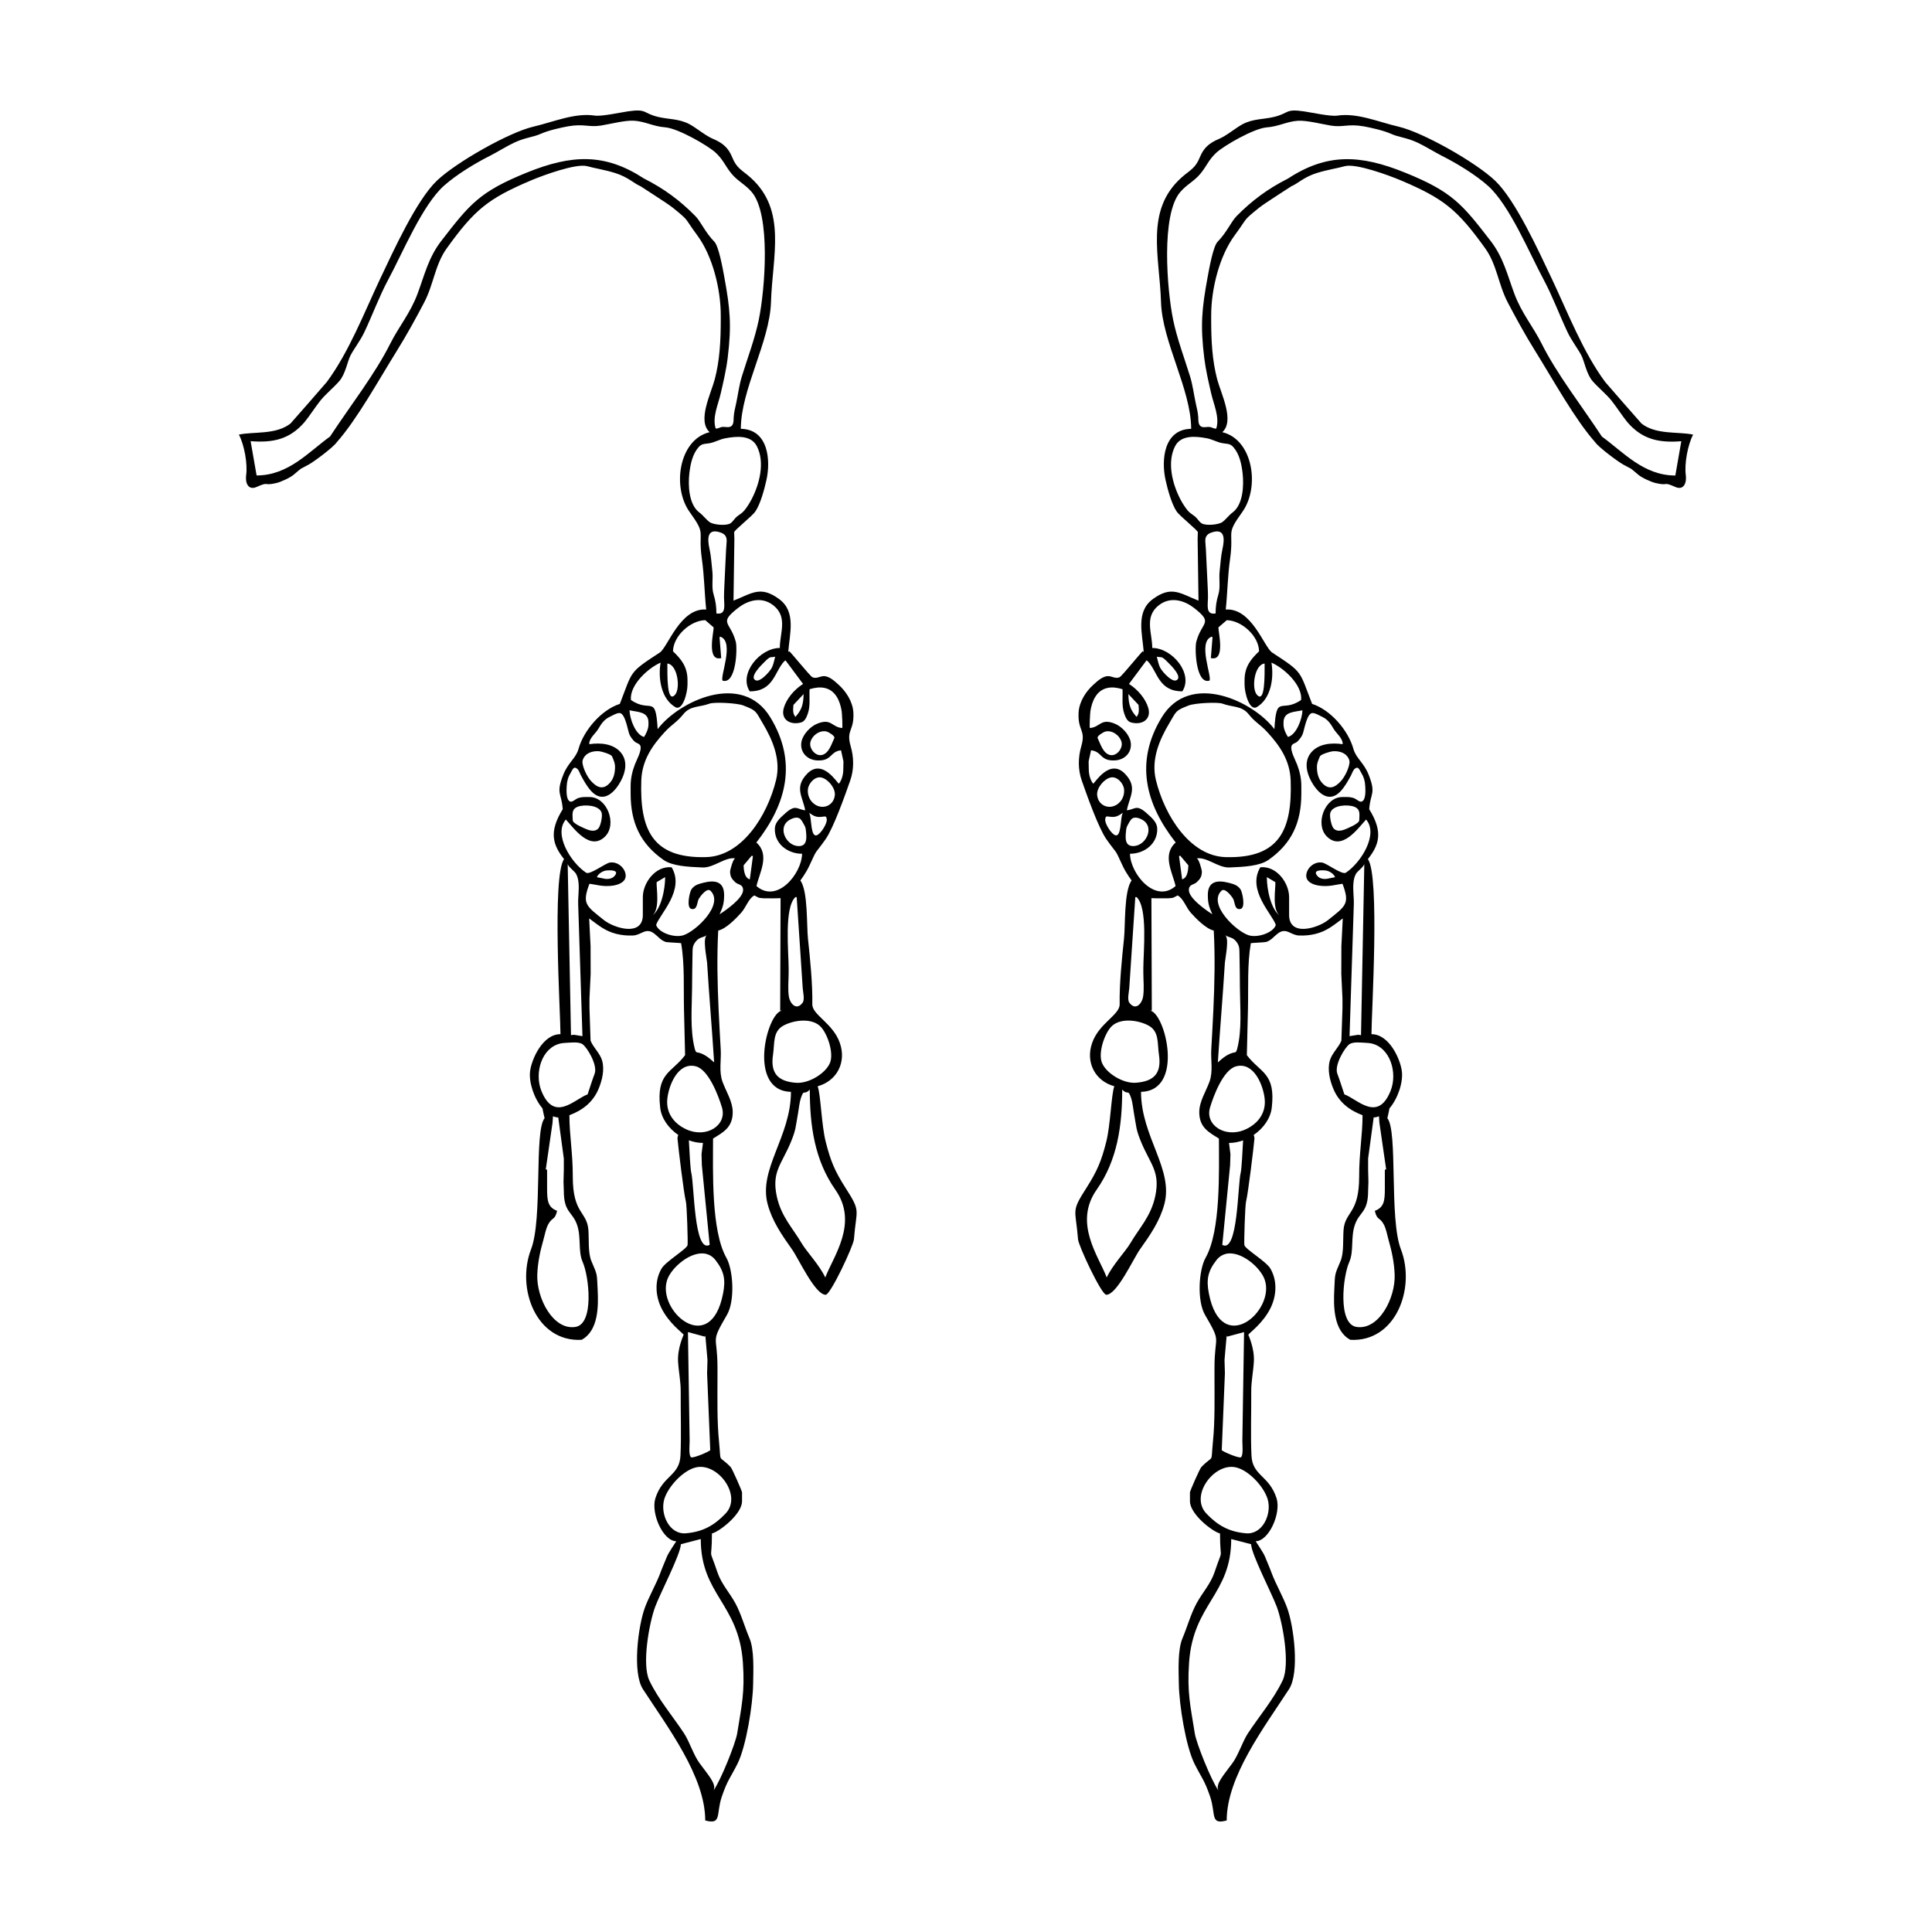
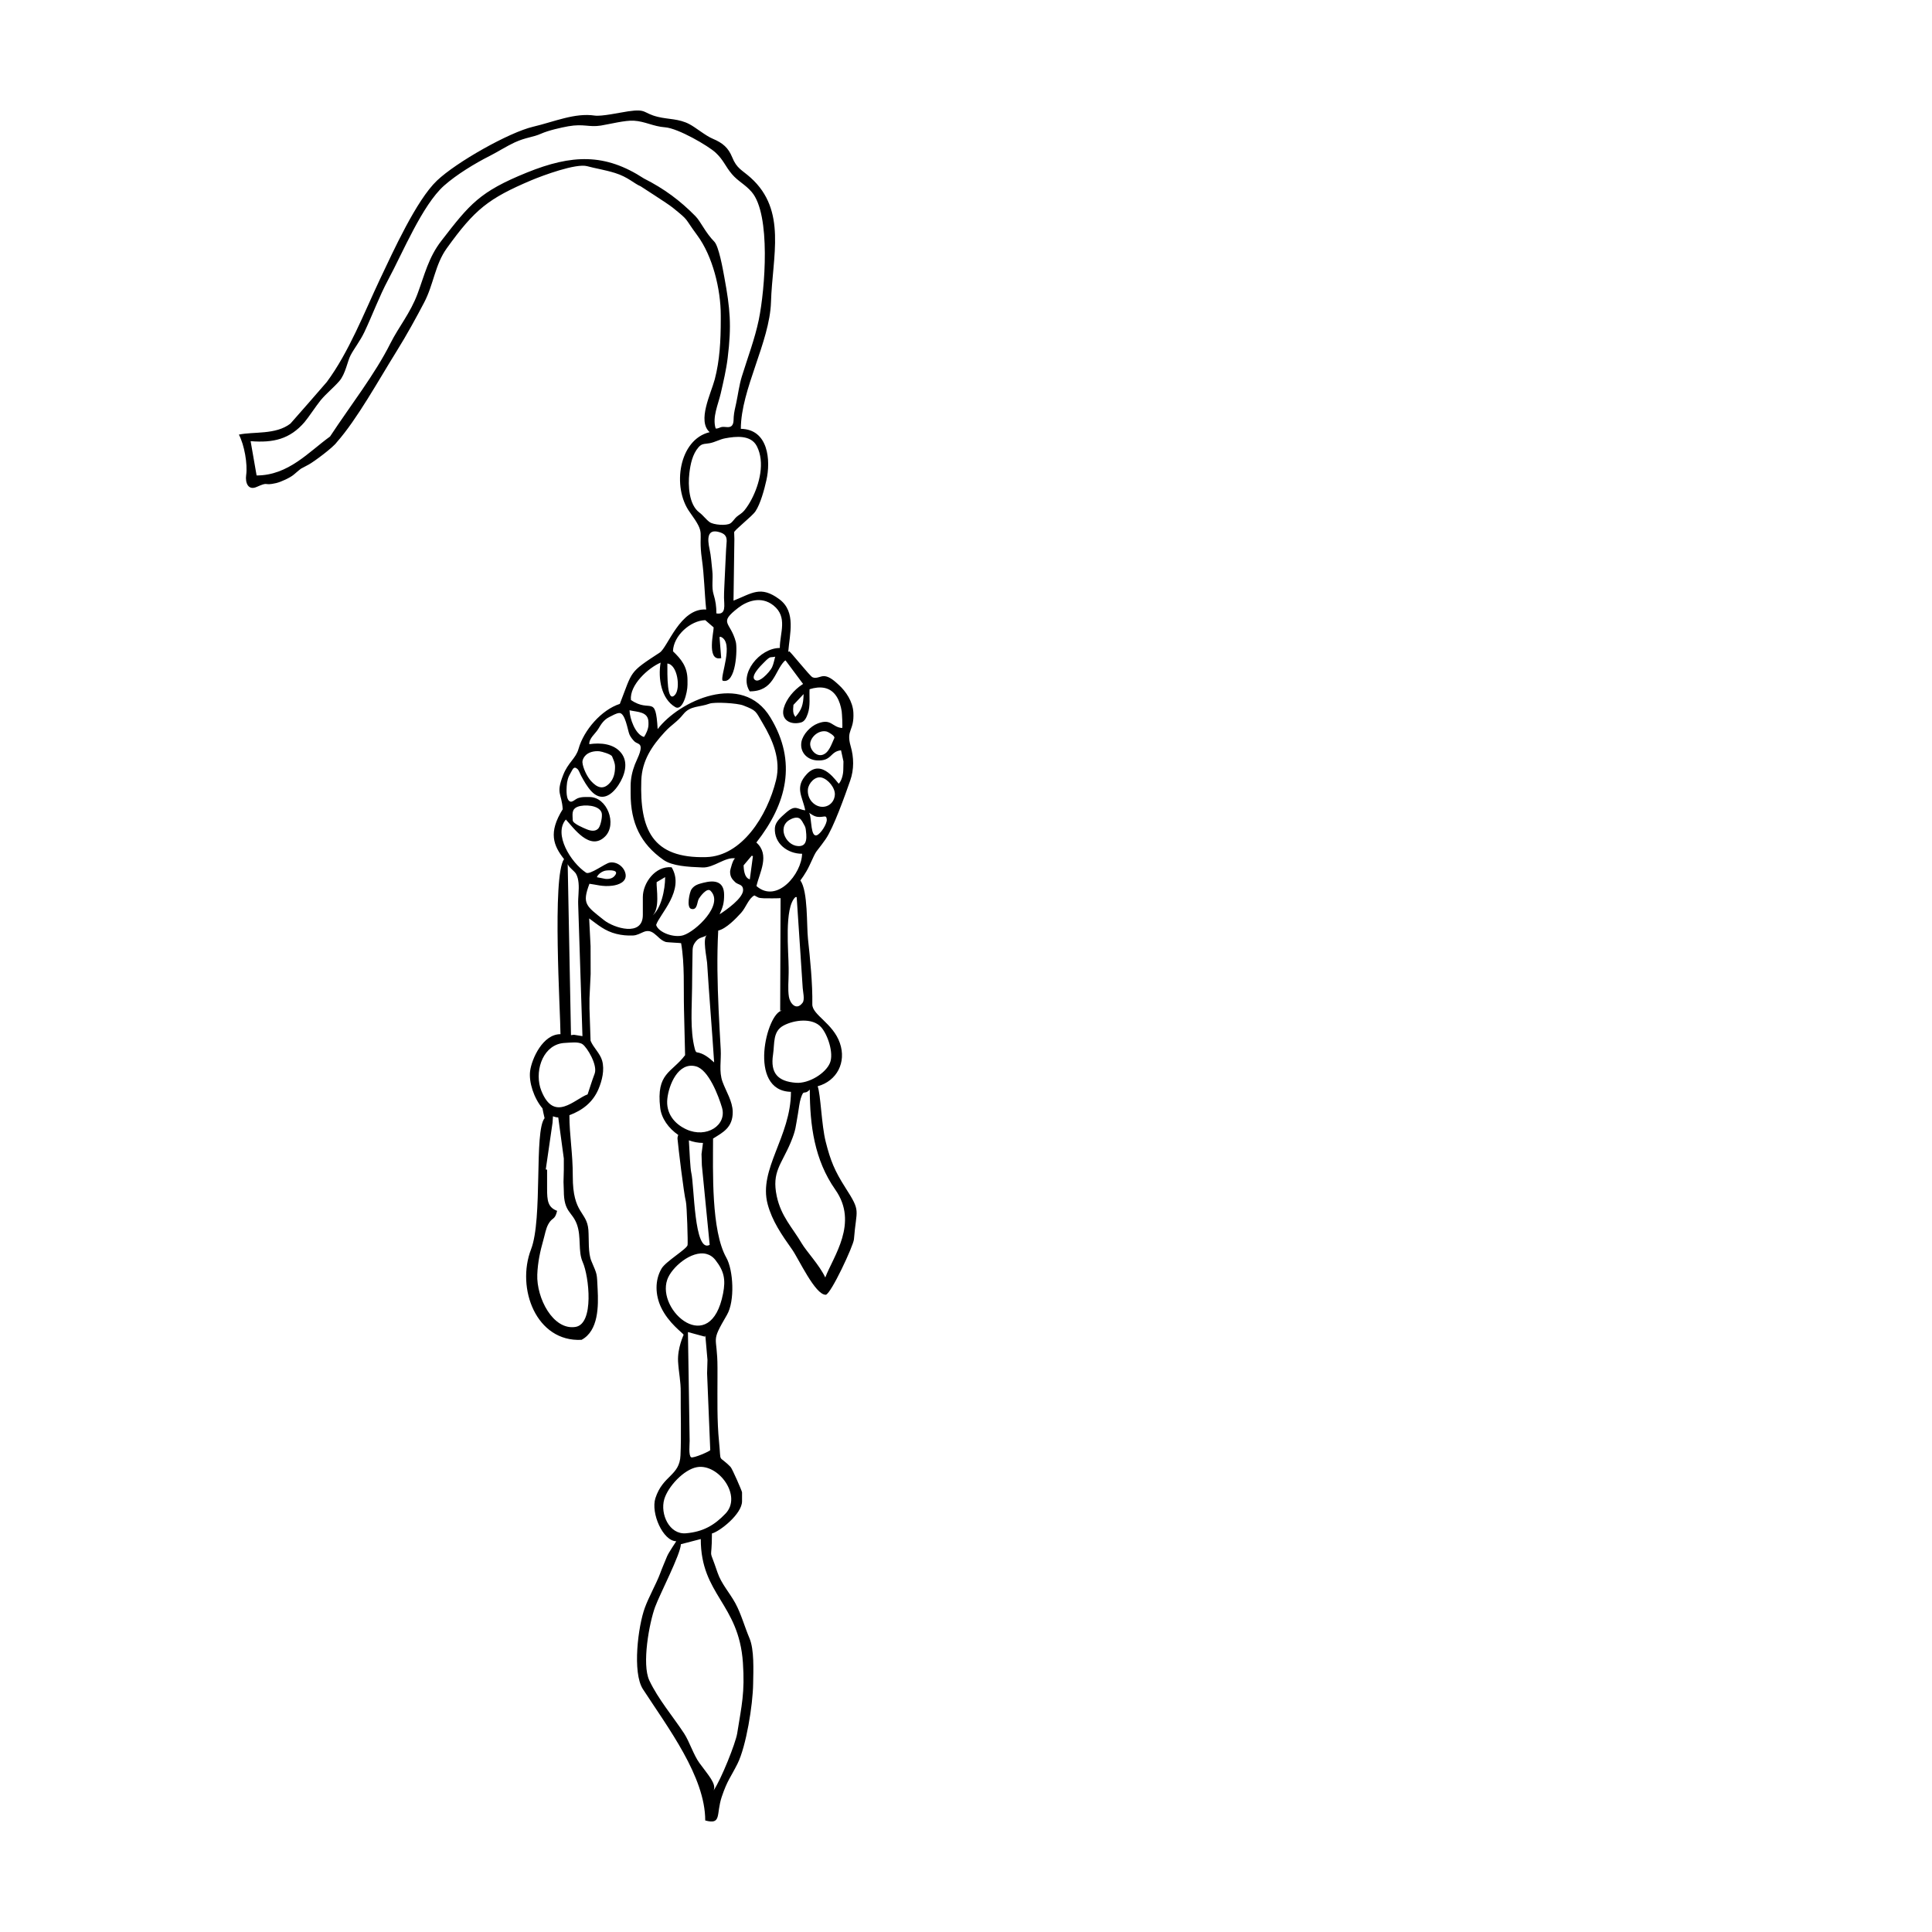
<svg xmlns="http://www.w3.org/2000/svg" fill="#000000" width="800px" height="800px" version="1.1" viewBox="144 144 512 512">
  <g>
    <path d="m209.23 269.92c-0.277 2.055 0.551 4.117 2.785 3.125 3.465-1.543 1.582-0.188 5.203-1.031 1.23-0.293 3.633-1.387 4.606-2.207 2.734-2.293 1.102-1.082 4.055-2.731 1.457-0.82 6.379-4.473 7.379-5.891 5.379-6.086 11.012-16.34 15.898-24.191 2.559-4.09 5.316-9.125 7.246-12.82 2.527-4.816 2.871-10.027 5.984-14.359 7.453-10.367 11.059-13.215 22.375-18.02 3.055-1.285 11.91-4.566 14.852-3.75 2.004 0.562 4.625 0.945 7.371 1.797 3.465 1.082 5.027 2.797 6.793 3.531 0.07 0.086 7.094 4.516 8.508 5.664 4.555 3.691 2.832 2.371 6.504 7.34 4.055 5.481 6.219 14.227 6.219 21.191v1.184c0 5.543-0.266 10.715-1.594 15.785-1.012 3.812-4.695 11.004-1.352 13.996-8.148 1.93-10.047 14.59-5.273 21.191 4.516 6.266 2.106 4.519 3.211 12.414 0.648 4.578 0.68 8.957 1.145 13.395-6.898-0.484-10.176 10.02-12.309 11.406-8.289 5.414-7.125 4.734-10.578 13.598-4.871 1.57-9.551 6.961-10.941 11.91-0.734 2.609-2.805 3.621-4.09 6.984-1.961 5.012-0.383 4.699-0.102 9.023-3.859 6.191-2.492 9.594 0.348 13.219-3.211 4.465-0.945 40.914-0.945 46.395-4.676-0.016-7.613 6.508-8.047 9.766-0.387 2.961 1.027 7.238 3.273 9.891-0.035-0.012 0.562 2.606 0.562 2.606-2.82 3.441-0.453 26.648-3.586 34.742-3.984 10.324 1.359 24.633 13.387 23.992 4.516-2.41 4.481-8.996 4.262-13.34-0.227-4.488-0.039-3.691-1.641-7.492-0.945-2.18-0.621-5.824-0.816-8.328-0.402-4.934-4.152-4.191-4.133-14.152 0.02-6.133-0.898-10.887-0.898-16.211 3.508-1.32 6.227-3.43 7.715-6.941 0.953-2.258 1.648-5.094 0.961-7.523-0.551-1.953-2.348-3.477-3.066-5.285l-0.289-8.551v-2.656l0.309-6.481-0.02-7.371-0.371-7.344c2.418 1.785 4.191 3.336 7.176 4.09 1.5 0.371 2.863 0.488 4.387 0.438 2.297-0.082 3.375-2.211 5.617-0.562 1.062 0.781 1.742 1.809 3.078 2.262 0.387 0.133 4.102 0.266 4.109 0.332 0.973 5.598 0.625 11.824 0.762 17.512 0.102 4.055 0.191 8.113 0.293 12.168-3.562 4.719-7.703 4.66-6.594 13.98 0.328 2.766 2.203 5.394 4.777 7.16-0.102 0.316-0.227 0.609-0.188 1.059 0.195 2.215 1.676 14.555 2.207 16.555 0.277 1.004 0.578 11.012 0.453 11.586-0.246 1.078-5.773 4.309-6.887 6.203-1.848 3.152-1.664 7.023-0.145 10.27 2.023 4.262 5.769 6.785 5.992 7.285 0 0.039-1.664 3.481-1.477 7.078 0.176 2.984 0.73 5.219 0.699 8.137-0.039 5.523 0.188 11.266-0.059 16.738-0.227 5.465-4.676 5.25-6.648 11.355-1.258 3.961 2.004 11.352 5.531 11.41 0 0.031-2.074 3.059-2.449 4.019-0.672 1.664-1.289 3.039-1.867 4.625-0.953 2.555-3.004 6.191-4.004 8.961-1.785 4.828-3.375 17.176-0.516 21.594 6.629 10.203 16.512 23.184 16.512 34.797 4.438 1.195 2.832-1.617 4.367-6.246 1.535-4.519 2.289-5.012 4.188-8.801 2.281-4.578 4.066-15.527 4.141-21.195 0.059-3.617 0.312-9.004-0.961-12.027-1.32-3.113-2.211-6.449-3.727-9.254-1.594-2.918-3.723-5.144-4.766-8.219-2.5-7.473-1.484-2.055-1.465-10.316 1.98-0.473 7.977-5.125 7.977-8.539v-2.367c0-0.301-2.578-6.231-3.031-6.707-3.426-3.508-2.465-0.535-3.062-6.68-0.559-5.523-0.414-11.586-0.414-16.984v-2.656c0-8.973-1.988-6.273 2.508-13.992 2.144-3.664 1.703-11.871-0.168-15.168-4.035-7.176-3.523-22.945-3.512-31.562 2.551-1.602 5.254-2.875 5.211-7.074-0.031-2.797-1.777-5.43-2.699-7.965-1.008-2.75-0.312-5.707-0.48-8.559-0.195-3.5-0.398-7.012-0.559-10.516-0.316-6.996-0.48-14.008-0.105-21.004 2.082-0.465 4.711-3.195 6.074-4.707 1.281-1.414 1.984-3.84 3.512-4.606 0.012-0.004 0.961 0.551 1.137 0.594 0.504 0.133 0.898 0.109 1.414 0.168 0.293 0.031 4.387 0.012 4.387-0.047l-0.105 29.809h0.504c-4.035 0.441-9.281 21.277 2.348 21.527 0 11.875-8.656 20.465-6.176 29.754 1.188 4.457 3.699 8.102 6.508 12.062 1.734 2.469 6.109 12.055 8.906 11.961 1.359-0.191 7.332-13 7.457-14.691 0.641-8.246 1.969-7.106-2.273-13.703-2.816-4.418-3.934-7.094-5.215-12.188-1.113-4.41-1.309-12.434-2.125-14.672 5.09-1.402 7.672-6.332 5.883-11.461-1.809-5.262-7.359-7.441-7.301-10.281 0.102-5.332-0.598-12.242-1.145-17.285-0.395-3.543 0.039-12.652-2.023-15.527 0 0 1.426-1.82 2.402-3.93 2.273-4.957 1.25-2.68 4.262-6.953 2.125-3.031 5.184-11.684 6.543-15.562 1.055-2.988 0.984-6.195 0.125-9.133-1.27-4.418 0.984-3.969 0.719-8.922-0.156-2.883-1.969-5.602-3.894-7.34-0.977-0.887-2.281-2.121-3.672-2.289-1.152-0.137-2.152 0.812-3.285 0.281-0.68-0.312-6.016-7.027-6.184-6.883l-0.227 0.203c0.352-4.746 2.144-10.609-2.316-13.957-5.019-3.75-7.289-1.586-12.188 0.344l0.23-16.348-0.059-1.77c0-0.535 4.801-4.266 5.648-5.562 1.328-1.988 2.344-5.762 2.891-8.211 1.188-5.234 0.57-13.523-6.769-13.645 0.02-10.48 7.656-22.984 7.992-33.59 0.363-12.168 4.277-24.289-5.402-32.973-2.312-2.074-3.668-2.379-4.887-5.422-1.02-2.473-2.434-3.742-5.129-4.883-1.91-0.789-4.488-2.969-6.191-3.863-2.828-1.496-5.551-1.246-8.383-1.945-4.047-0.996-2.84-2.195-7.871-1.461-2.188 0.324-7.031 1.395-8.855 1.125-5.266-0.789-10.785 1.652-16.297 2.949-6.41 1.5-20.379 9.398-25.52 14.297-5.43 5.18-11.531 18.621-15.113 26.168-4.141 8.777-8.227 19.32-14.07 27.191-0.215 0.293-9.527 10.938-9.633 11.02-3.906 3.027-9.754 2.074-13.66 2.922 1.445 2.734 2.34 7.797 1.926 10.746zm149.09 89.43c1.402 0.91 1.91 1.289 3.512 1.109 0.898-0.102 1.18-0.289 1.27 0.734 0.102 1.09-1.617 3.856-2.691 4.172-0.781 0.227-1.109-0.805-1.309-2.074-0.25-1.625-0.297-3.629-0.781-3.941zm-0.215-6.168c0.145-1.586 1.875-3.547 3.594-3.129 1.762 0.43 3.688 2.766 3.543 4.602-0.207 2.644-2.832 3.941-5.059 2.676-0.395-0.227-0.734-0.516-1.027-0.84-0.789-0.891-1.168-2.094-1.051-3.309zm-1.992 15.016c-3.551 0.465-6.359-4.852-2.902-6.906 0.68-0.402 1.828-0.871 2.621-0.441 0.578 0.316 0.992 1.25 1.359 1.891 0.324 0.578 0.348 1.012 0.414 1.664 0.047 0.441 0.102 0.984 0.082 1.508-0.031 1.074-0.344 2.117-1.574 2.285zm0.59 41.527c-1.691 2.289-3.367 0.105-3.633-1.547-0.332-2.09-0.07-4.281-0.07-6.387v-1.176c0-4.375-1.238-16.082 1.785-18.863l0.344-0.02c0.312 4.641 0.613 9.281 0.926 13.922 0.223 3.402 0.449 6.797 0.672 10.195 0.066 0.984 0.586 3.059-0.023 3.875zm-1.219 29.328c0.207-1.176 0.383-2.926 0.734-3.984 0.875-2.672 0.785-0.656 2.383-2.316 0.02 9.539 1.238 18.652 6.781 26.547 6.191 8.82-0.527 17.613-2.676 23.246-1.523-3.266-4.996-6.922-6.238-9.035-2.418-4.121-5.488-7.141-6.629-12.539-1.352-6.414 1.25-8.383 3.68-14.152 1.461-3.531 1.273-3.977 1.965-7.766zm-3.82-23.285c2.816-1.5 7.664-2.102 9.93 0.43 1.77 1.969 3.414 6.926 2.352 9.488-1.145 2.766-5.578 5.508-8.984 5.266-4.875-0.363-6.848-2.59-6.098-7.481 0.453-3.008-0.129-6.144 2.801-7.703zm-10.605-42.438 2.144-2.551 0.332 0.09-0.828 6.168c-1.555-0.422-1.605-2.906-1.648-3.707zm-9.867-2.188c-14.402 0.414-17.664-7.391-17.242-20.32 0.188-5.309 2.871-9.211 6.207-12.82 1.91-2.082 3.148-2.504 4.957-4.758 1.828-2.262 4.262-1.785 6.898-2.766 1.309-0.488 7.336-0.168 8.988 0.48 3.551 1.391 3.18 1.441 5.09 4.648 2.707 4.535 4.883 9.691 3.582 15.09-2.363 9.68-9.172 20.188-18.48 20.445zm-6.754 182.09 5.273-1.371c0 14.812 10.086 17.039 11.168 32.758 0.539 7.977-0.324 11.262-1.516 18.75-0.414 2.574-4.238 12.188-6.254 15.113 0.816-1.75-1.438-4.07-3.777-7.301-1.496-2.039-2.637-5.648-4.016-7.769-2.891-4.422-6.879-9.078-9.238-14.078-2.035-4.297-0.02-15.254 1.535-19.488 1.305-3.512 6.777-14.012 6.824-16.613zm4.293-20.422c5.688-0.984 12.035 7.656 7.523 12.324-2.941 3.09-5.965 4.82-10.469 5.203-4.41 0.387-6.887-5.098-5.75-9.02 0.973-3.324 5.164-7.898 8.695-8.508zm2.656-24.875s0.836 20.332 0.836 20.344c0.012 0.293-4.527 2.258-5.074 1.91-0.711-0.465-0.379-3.5-0.387-4.324-0.059-3.805-0.117-7.609-0.176-11.406-0.098-5.812-0.188-11.633-0.277-17.445l4.508 1.219 0.102-0.332 0.57 6.492zm-0.195-31.629c0.898 0.23 1.727 0.746 2.414 1.629 2.328 2.973 2.719 5.219 2.019 8.836-3.293 17.059-17.672 4.672-14.801-3.633 1.121-3.273 6.422-7.84 10.367-6.832zm-1.281-26.465 0.09 2.961 2.074 21.098c-4.191 2.332-4.055-15.852-4.891-19.18-0.223-0.891-0.488-5.699-0.625-8.516 1.188 0.422 2.445 0.684 3.734 0.684zm-1.504-23.254c3.414 0.883 6.027 7.918 6.918 10.902 1.406 4.711-4.086 8.238-9.395 5.824-3.332-1.512-5.488-4.387-5.082-8.125 0.387-3.644 2.859-9.82 7.559-8.602zm2.981-27.461c0.543 8.816 1.305 17.645 1.867 26.426-1.371-1.238-2.785-2.414-4.606-2.684-0.207-0.035-0.383-0.367-0.527-0.941-1.309-5.062-0.742-10.988-0.715-16.156 0.016-3.008 0.066-6.012 0.117-9.012 0.023-1.449-0.02-2.152 0.902-3.289 0.938-1.16 1.809-0.938 2.902-1.633-1.191 0.758-0.035 6.043 0.059 7.289zm-14.652-12.363c2.312-1.664 1.145-7.512 1.281-8.984l2.254-1.336c0 3.363-1.094 8.57-3.535 10.32zm-27.438 81.676c1.082-1.984 1.723-0.938 2.344-3.551-2.457-0.938-2.656-2.676-2.656-5.894v-5.019l-0.352-0.055 1.797-12.398 0.109-1.688c0.457 0.168 0.922 0.297 1.402 0.297l1.477 10.891v2.953l-0.082 3.254 0.082 2.348c0 5.762 2.231 5.461 3.473 8.914 1.211 3.375 0.238 7.062 1.527 9.965 1.684 3.75 3.109 16.426-1.93 17.199-5.926 0.918-10.34-7.652-10.102-13.891 0.125-3.254 0.781-6.246 1.598-9.109 0.434-1.5 0.641-2.973 1.312-4.215zm4.481-48.059c1.328-0.051 3.535-0.398 4.613 0.359 1.219 0.855 4.035 5.516 3.199 7.785-0.828 2.215-1.219 3.602-1.867 5.496-3.465 1.254-8.848 7.547-12.254-0.934-1.891-4.699 0.047-11.508 5.16-12.57 0.371-0.078 0.75-0.121 1.148-0.137zm3.445-36.734c0.371 11.648 0.75 23.297 1.133 34.945l-2.273-0.367-0.766 0.105s-0.875-45.434-0.875-45.438c0.016 0.727 1.812 1.965 2.207 2.672 0.434 0.777 0.578 1.535 0.672 2.414 0.184 1.891-0.164 3.777-0.098 5.668zm1.785-39.273c0.887-1.09 2.539-1.414 3.883-1.27 0.609 0.07 3.09 0.777 3.324 1.371 0.363 0.918 0.777 1.648 0.777 2.785 0 1.512-0.316 3.039-1.355 4.195-1.789 2.012-3.441 1.25-5.027-0.492-1.008-1.109-2.125-3.391-2.258-4.914-0.035-0.43 0.152-0.938 0.422-1.359 0.078-0.109 0.152-0.215 0.234-0.316zm11.785-5.762c0.262 0.641 0.941 1.535 1.465 1.984 0.438 0.367 1.223 0.453 1.445 1.047 0.449 1.199-1.004 3.777-1.449 4.941-0.699 1.832-1.129 3.707-1.129 5.68v2.066c0 7.738 2.602 13.27 8.711 17.559 2.332 1.617 6.402 1.848 10.352 2 3.012 0.117 5.977-2.863 8.707-2.402-0.574-0.102-1.414 3.023-1.41 3.496 0 1.301 0.453 1.965 1.355 2.812 0.785 0.734 2.016 0.488 2.09 2 0.098 2.223-4.609 5.457-6.227 6.5 0.887-1.945 1.195-2.988 1.195-5.125 0-3.652-2.539-3.988-5.481-3.234-1.359 0.348-2.363 0.613-3.16 1.719-0.504 0.699-1.422 4.871-0.066 5.211 1.672 0.418 1.484-1.762 2-2.68 0.309-0.539 2.144-3.055 3.09-2.133 3.707 3.617-3.918 10.809-7.234 11.812-2.418 0.734-6.543-0.715-7.164-2.742 0.848-2.777 7.734-9.238 4.102-15.285-4.328-0.43-7.629 4.172-7.629 7.914v4.715c0 5.914-7.672 3.449-10.254 1.41-4.769-3.805-5.926-4.301-3.894-9.668 1.633 0.18 3.512 0.852 6.09 0.508 1.676-0.211 3.812-1.031 3.488-3.043-0.309-1.898-2.277-3.41-4.195-3.082-1.25 0.211-5.281 3.344-6.277 2.68-4.074-2.715-8.699-10.223-5.359-14.086 1.988 2.098 6.387 8.594 10.461 4.43 3.129-3.231 0.523-10.395-4.203-10.395h-1.199c-0.672 0-1.328 0.098-1.961 0.344-0.5 0.195-1.34 1.027-1.883 0.875-1.234-0.344-1.039-3.223-0.988-4.117 0.074-1.355 0.371-2.398 1.027-3.465 0.523-0.848 0.789-1.961 1.789-1.098 0.438 0.371 0.734 1.352 1.02 1.855 0.762 1.387 1.551 2.816 2.625 3.996 2.672 2.934 5.371 1.301 7.273-1.602 1.605-2.449 2.731-5.859 0.734-8.43-1.969-2.539-5.562-2.797-8.48-2.363-0.098-1.535 1.633-2.812 2.352-4 0.816-1.355 1.48-2.465 2.988-3.211 0.777-0.383 1.762-0.973 2.551-1.047 1.629-0.156 2.269 4.519 2.734 5.652zm-13.672 19.176c1.652-0.629 5.617-0.484 6.309 1.57 0.145 0.438 0.098 1.258-0.066 2.062-0.152 0.785-0.402 1.559-0.66 1.941-0.75 1.125-2.176 0.848-3.231 0.406-0.711-0.297-3.613-1.473-3.691-2.344-0.012-1.477-0.457-2.957 1.34-3.637zm7.465 16.918c1.094-0.141 3.762-0.195 2.231 1.484-0.609 0.676-1.5 0.785-2.359 0.73-0.203-0.012-2.273-0.484-2.281-0.449 0.312-0.871 1.508-1.645 2.41-1.766zm6.246-42.473c2.168 0.5 5.019 0.312 5.019 3.238v0.586c0 1.152-0.719 2.586-1.18 3.25-2.324-0.641-3.801-4.922-3.84-7.074zm12.062-4.109c-2.195 2.449-2.035-5.352-2.035-8.281 2.703 0.25 3.539 6.594 2.035 8.281zm10.227-17.859c0.082 1.012-1.879 8.707 1.684 8.188l0.324-0.031-0.453-5.617 0.332-0.035c3.672 1.48-0.277 10.637 0.492 11.613 3.594 1.059 3.949-8.531 3.496-10.273-1.426-5.453-4.758-4.852 0.672-9.055 2.207-1.699 5.977-3.25 9.301-0.613 3.875 3.102 1.684 7.32 1.691 11.281-5.336 0-10.984 6.898-7.969 11.496 6.367 0 6.555-5.273 9.168-7.996l0.312-0.215 4.656 6.254-0.281 0.176c-2.098 1.387-4.137 3.738-4.836 6.191-0.875 3.066 1.699 4.625 4.59 3.824 0.992-0.277 1.441-1.367 1.777-2.328 0.719-2.074 0.352-4.316 0.465-6.473 2.766-0.863 5.488-0.68 7.164 1.941 0.746 1.176 1.133 2.559 1.352 3.918 0.059 0.371 0.312 4.445 0.105 4.422-2.754-0.242-2.805-2.625-6.473-1.195-1.918 0.734-3.914 2.852-4.301 4.856-0.473 2.656 1.406 4.727 4.047 4.918 4.109 0.277 3.465-2.383 6.445-2.672l0.641 2.938-0.039 2.082c0 1.387-0.422 2.957-1.18 3.824-0.422-0.152-4.41-6.891-8.473-2.559-3.344 3.559-1.16 5.898-0.434 9.613-2.106-0.176-2.488-1.699-5.184 0.707-1.344 1.188-2.75 2.387-2.863 3.977-0.246 4.106 3.359 6.848 7.211 6.836-0.105 5.32-6.672 13.305-12.09 8.559 0.805-3.582 3.664-8.277-0.031-11.543 8.027-10.23 10.891-21.348 3.719-33.141-7.465-12.34-24.277-4.301-29.875 3.094-0.539-9.496-1.848-4.109-7.082-7.723-0.395-3.981 4.574-8.484 7.863-9.898-0.711 4.191 0.168 9.602 3.879 11.777 1.969 1.152 3.25-3.785 3.25-5.945v-1.176c0-3.656-1.754-5.644-3.848-7.664 0.102-4.156 4.684-8.172 8.559-8.246zm28.785 33.793c-1.785 0.488-3.547-1.715-3.141-3.387 0.227-0.918 0.902-1.762 1.684-2.273 0.777-0.516 1.762-0.766 2.68-0.52 0.406 0.109 2.238 1.168 1.977 1.715-0.707 1.473-1.383 3.973-3.199 4.465zm-7.121-10.066c-0.453-0.641-0.598-0.988-0.598-2.07l0.082-1.117 2.695-2.867c-0.066 2.848-0.535 4.203-2.18 6.055zm-6.191-13.137c-0.277 0.59-1.258 1.82-2.277 2.656-0.746 0.609-1.508 1.008-2.031 0.789-1.824-0.766 1.324-3.894 2.012-4.574 0.492-0.488 1.137-1.219 1.773-1.508 0.211-0.098 1.324-0.059 1.375-0.242-0.258 0.918-0.445 2.016-0.852 2.879zm-15.816-25.496c-0.227-1.934-0.316-3.945-0.742-5.856-0.586-2.637-0.719-5.582 2.797-4.422 0.574 0.191 0.969 0.422 1.234 0.699 0.828 0.867 0.422 2.152 0.359 3.785-0.098 2.664-0.293 5.332-0.383 8-0.059 1.605-0.18 3.231-0.172 4.836 0.012 1.867 0.68 4.629-2.019 4.16 0-1.832-0.211-3.305-0.734-5.012-0.605-1.918-0.102-4.195-0.34-6.191zm-0.672-33.914c1.391-0.262 2.644-1.023 4.047-1.285 2.871-0.543 6.852-0.961 8.418 2.09 2.203 4.277 0.707 10.035-1.387 14.051-0.551 1.055-1.188 2.07-1.941 2.996-0.598 0.734-1.32 1.062-2 1.637-0.613 0.516-1.004 1.309-1.684 1.758-1.078 0.699-4.488 0.395-5.481-0.316-0.984-0.707-1.75-1.824-2.731-2.551-2.828-2.09-3.027-7.234-2.66-10.402 0.273-2.371 0.816-5.062 2.438-6.906 0.719-0.812 1.301-0.863 2.102-0.945 0.266-0.031 0.555-0.066 0.879-0.125zm-121.69-0.531c6.039 0.48 10.398-0.535 14.289-5.047 1.055-1.246 2.961-4.156 4.254-5.773 1.438-1.75 3.406-3.32 4.938-5.074 1.664-1.875 2.211-5.387 3.004-6.848 0.918-1.773 2.559-3.824 3.688-6.219 2.144-4.539 3.926-9.422 6.258-13.773 3.848-7.129 9.062-19.84 14.836-24.984 3.266-2.902 8.156-5.891 12.16-7.906 1.734-0.871 4.613-2.656 6.484-3.516 3.109-1.43 4.82-1.34 7.09-2.359 1.961-0.867 5.246-1.602 7.176-1.949 4.16-0.727 5.473 0.316 8.652-0.191 2.394-0.395 6.465-1.43 8.734-1.289 2.961 0.172 5.144 1.527 8.293 1.754 3.465 0.262 11.441 4.918 13.359 6.699 2.106 1.93 2.57 3.633 4.332 5.699 1.633 1.926 3.543 2.746 5.254 4.75 5.09 5.953 3.551 25.715 1.859 33.91-1.031 4.977-2.934 9.977-4.481 14.973-0.715 2.309-0.996 4.762-1.508 7.125-0.262 1.211-0.562 2.352-0.645 3.578-0.066 0.977 0.098 2.41-1.129 2.676-0.637 0.141-1.355-0.102-2 0-0.574 0.09-1.043 0.508-1.656 0.402-0.941-2.992 0.68-6.383 1.344-9.285 0.711-3.109 1.457-6.262 1.844-9.43 1.062-8.688 0.648-12.988-0.887-21.367-0.422-2.328-1.477-8.211-2.656-9.422-2.457-2.516-3.57-5.309-5.019-6.781-4.027-4.098-8.277-7.262-13.629-9.961-10.305-6.727-19.059-6.418-31.059-1.562-12.469 5.059-15.062 8.281-22.621 18.062-3.426 4.422-4.43 8.969-6.316 14.035-1.918 5.152-4.957 8.707-7.195 13.148-4.074 8.156-10.551 16.41-16 24.695-5.656 4.074-11.027 10.316-19.461 10.316z" />
-     <path d="m592.69 259.18c-3.906-0.848-9.754 0.105-13.66-2.922-0.105-0.082-9.418-10.727-9.633-11.02-5.844-7.871-9.93-18.414-14.07-27.191-3.582-7.547-9.684-20.992-15.113-26.168-5.144-4.898-19.109-12.797-25.512-14.293-5.516-1.293-11.035-3.738-16.297-2.949-1.82 0.273-6.672-0.801-8.855-1.125-5.027-0.734-3.828 0.465-7.871 1.461-2.832 0.699-5.562 0.449-8.383 1.945-1.703 0.891-4.281 3.074-6.191 3.863-2.695 1.137-4.109 2.41-5.129 4.883-1.223 3.035-2.582 3.34-4.894 5.414-9.684 8.691-5.769 20.812-5.402 32.973 0.332 10.602 7.969 23.109 7.992 33.59-7.34 0.121-7.961 8.41-6.769 13.645 0.551 2.449 1.566 6.223 2.891 8.211 0.848 1.293 5.648 5.023 5.648 5.562l-0.059 1.77 0.23 16.348c-4.902-1.93-7.176-4.09-12.188-0.344-4.469 3.34-2.676 9.203-2.324 13.957l-0.227-0.203c-0.16-0.145-5.5 6.57-6.184 6.883-1.137 0.527-2.137-0.418-3.285-0.281-1.387 0.168-2.691 1.402-3.672 2.289-1.93 1.738-3.738 4.457-3.894 7.34-0.266 4.949 1.988 4.504 0.719 8.922-0.855 2.938-0.926 6.152 0.125 9.133 1.359 3.879 4.418 12.531 6.543 15.562 3.012 4.273 1.988 1.996 4.262 6.953 0.973 2.109 2.402 3.93 2.402 3.93-2.066 2.875-1.633 11.984-2.023 15.527-0.539 5.043-1.238 11.957-1.145 17.285 0.059 2.84-5.492 5.023-7.301 10.281-1.789 5.133 0.797 10.062 5.883 11.461-0.816 2.238-1.012 10.262-2.125 14.672-1.281 5.094-2.402 7.769-5.215 12.188-4.242 6.602-2.91 5.457-2.273 13.703 0.125 1.691 6.102 14.5 7.457 14.691 2.797 0.098 7.176-9.492 8.906-11.961 2.816-3.953 5.324-7.602 6.516-12.062 2.481-9.297-6.184-17.879-6.184-29.754 11.633-0.258 6.387-21.09 2.352-21.527h0.504l-0.105-29.809c0 0.055 4.098 0.074 4.387 0.047 0.523-0.055 0.918-0.035 1.414-0.168 0.172-0.047 1.125-0.598 1.137-0.594 1.531 0.766 2.231 3.188 3.512 4.606 1.367 1.512 3.996 4.242 6.074 4.707 0.371 6.996 0.215 14.008-0.105 21.004-0.16 3.5-0.363 7.012-0.559 10.516-0.16 2.852 0.527 5.809-0.48 8.559-0.922 2.535-2.664 5.168-2.695 7.965-0.051 4.195 2.656 5.473 5.203 7.074 0.012 8.621 0.523 24.391-3.512 31.562-1.867 3.293-2.312 11.508-0.168 15.168 4.5 7.719 2.508 5.019 2.508 13.992v2.656c0 5.394 0.145 11.461-0.414 16.984-0.598 6.144 0.363 3.176-3.059 6.68-0.453 0.473-3.031 6.402-3.031 6.707v2.367c0 3.422 5.992 8.07 7.969 8.539 0.02 8.262 1.031 2.84-1.465 10.316-1.043 3.074-3.168 5.301-4.762 8.219-1.516 2.805-2.414 6.141-3.727 9.254-1.281 3.023-1.023 8.41-0.961 12.027 0.082 5.668 1.859 16.617 4.141 21.195 1.898 3.789 2.644 4.281 4.18 8.801 1.535 4.629-0.07 7.445 4.367 6.246 0-11.617 9.879-24.598 16.512-34.797 2.863-4.418 1.27-16.766-0.516-21.594-1.004-2.769-3.047-6.41-4.004-8.961-0.578-1.586-1.199-2.961-1.867-4.625-0.371-0.957-2.449-3.988-2.449-4.019 3.523-0.059 6.793-7.453 5.531-11.41-1.98-6.106-6.422-5.891-6.648-11.355-0.246-5.473-0.02-11.219-0.059-16.738-0.031-2.918 0.523-5.152 0.699-8.137 0.188-3.598-1.477-7.039-1.477-7.078 0.227-0.504 3.965-3.027 5.992-7.285 1.516-3.25 1.703-7.113-0.145-10.27-1.113-1.895-6.641-5.129-6.887-6.203-0.125-0.574 0.176-10.586 0.453-11.586 0.527-2 2.012-14.34 2.207-16.555 0.039-0.449-0.09-0.734-0.188-1.059 2.578-1.762 4.449-4.394 4.777-7.16 1.113-9.324-3.031-9.266-6.594-13.98 0.102-4.055 0.191-8.113 0.293-12.168 0.137-5.688-0.211-11.914 0.762-17.512 0.012-0.066 3.723-0.203 4.109-0.332 1.34-0.453 2.016-1.477 3.078-2.262 2.242-1.652 3.32 0.484 5.617 0.562 1.527 0.051 2.887-0.066 4.387-0.438 2.984-0.75 4.75-2.301 7.176-4.09l-0.371 7.344-0.02 7.371 0.309 6.481v2.656l-0.289 8.551c-0.727 1.805-2.519 3.332-3.066 5.285-0.684 2.43 0.012 5.266 0.961 7.523 1.484 3.512 4.207 5.621 7.715 6.941 0 5.324-0.918 10.082-0.898 16.211 0.02 9.961-3.727 9.219-4.133 14.152-0.195 2.504 0.125 6.152-0.816 8.328-1.602 3.797-1.414 3.008-1.641 7.492-0.215 4.344-0.258 10.938 4.262 13.34 12.031 0.641 17.371-13.668 13.387-23.992-3.133-8.098-0.766-31.309-3.586-34.742 0 0 0.598-2.613 0.562-2.606 2.246-2.648 3.668-6.926 3.273-9.891-0.434-3.254-3.371-9.777-8.047-9.766 0-5.481 2.258-41.934-0.945-46.395 2.84-3.629 4.207-7.027 0.348-13.219 0.289-4.324 1.859-4.012-0.102-9.023-1.289-3.359-3.356-4.375-4.09-6.984-1.387-4.949-6.07-10.344-10.941-11.91-3.457-8.863-2.293-8.184-10.578-13.598-2.137-1.379-5.41-11.887-12.309-11.406 0.465-4.438 0.492-8.816 1.145-13.395 1.102-7.891-1.309-6.144 3.211-12.414 4.769-6.602 2.871-19.262-5.273-21.191 3.344-2.996-0.332-10.184-1.352-13.996-1.328-5.066-1.594-10.242-1.594-15.785v-1.184c0-6.961 2.168-15.703 6.219-21.191 3.672-4.969 1.949-3.648 6.504-7.34 1.414-1.152 8.445-5.578 8.508-5.664 1.762-0.734 3.324-2.449 6.793-3.531 2.746-0.852 5.359-1.234 7.371-1.797 2.941-0.82 11.801 2.465 14.852 3.75 11.316 4.812 14.93 7.656 22.375 18.02 3.109 4.328 3.457 9.543 5.984 14.359 1.93 3.699 4.684 8.727 7.246 12.82 4.891 7.856 10.52 18.105 15.898 24.191 1.004 1.414 5.926 5.066 7.379 5.891 2.953 1.648 1.32 0.438 4.055 2.731 0.973 0.82 3.375 1.918 4.606 2.207 3.621 0.848 1.742-0.508 5.203 1.031 2.231 0.992 3.059-1.066 2.785-3.125-0.402-2.949 0.496-8.012 1.941-10.742zm-151.8 104.1c-0.203 1.27-0.523 2.309-1.309 2.074-1.074-0.312-2.793-3.078-2.691-4.172 0.09-1.02 0.371-0.836 1.27-0.734 1.602 0.188 2.109-0.195 3.512-1.109-0.484 0.324-0.527 2.328-0.781 3.941zm-0.051-6.793c-0.293 0.328-0.637 0.621-1.027 0.84-2.223 1.266-4.852-0.031-5.059-2.676-0.145-1.832 1.785-4.172 3.543-4.602 1.719-0.418 3.445 1.535 3.594 3.129 0.113 1.219-0.262 2.422-1.051 3.309zm1.473 9.418c-0.02-0.523 0.035-1.062 0.082-1.508 0.066-0.648 0.09-1.078 0.414-1.664 0.363-0.641 0.777-1.57 1.359-1.891 0.785-0.422 1.941 0.039 2.621 0.441 3.457 2.051 0.648 7.371-2.902 6.906-1.238-0.16-1.551-1.203-1.574-2.285zm0.957 39.945c0.223-3.402 0.449-6.797 0.672-10.195 0.312-4.641 0.613-9.281 0.926-13.922l0.344 0.02c3.023 2.781 1.785 14.488 1.785 18.863v1.176c0 2.106 0.266 4.297-0.07 6.387-0.266 1.652-1.941 3.836-3.633 1.547-0.613-0.816-0.094-2.891-0.023-3.875zm3.211 40.965c2.43 5.769 5.027 7.734 3.68 14.152-1.145 5.402-4.211 8.418-6.629 12.539-1.238 2.109-4.719 5.769-6.238 9.035-2.144-5.633-8.867-14.426-2.676-23.246 5.543-7.891 6.762-17.008 6.781-26.547 1.594 1.664 1.508-0.352 2.383 2.316 0.352 1.059 0.527 2.812 0.734 3.984 0.684 3.793 0.496 4.238 1.965 7.766zm4.648-23.355c0.746 4.898-1.219 7.117-6.102 7.481-3.406 0.242-7.844-2.5-8.984-5.266-1.062-2.559 0.586-7.516 2.352-9.488 2.262-2.527 7.113-1.93 9.93-0.43 2.938 1.57 2.352 4.707 2.805 7.703zm6.152-46.426-0.828-6.168 0.332-0.09 2.144 2.551c-0.035 0.805-0.082 3.289-1.648 3.707zm-6.957-26.336c-1.301-5.394 0.875-10.555 3.582-15.09 1.91-3.211 1.535-3.254 5.09-4.648 1.652-0.645 7.672-0.961 8.984-0.48 2.637 0.984 5.066 0.504 6.898 2.766 1.809 2.254 3.047 2.676 4.957 4.758 3.336 3.613 6.019 7.512 6.207 12.82 0.422 12.93-2.832 20.73-17.242 20.32-9.305-0.258-16.113-10.766-18.477-20.445zm32.051 219.15c1.559 4.231 3.57 15.195 1.535 19.488-2.363 4.996-6.348 9.652-9.238 14.078-1.375 2.121-2.519 5.727-4.016 7.769-2.344 3.234-4.594 5.559-3.777 7.301-2.012-2.926-5.84-12.539-6.246-15.113-1.188-7.488-2.055-10.777-1.516-18.75 1.082-15.719 11.168-17.945 11.168-32.758l5.273 1.371c0.047 2.598 5.516 13.098 6.816 16.613zm-2.422-28.527c1.145 3.918-1.34 9.406-5.75 9.02-4.508-0.383-7.527-2.117-10.469-5.203-4.516-4.672 1.832-13.312 7.523-12.324 3.535 0.605 7.727 5.18 8.695 8.508zm-11.441-36.926 0.57-6.492 0.102 0.332 4.508-1.219c-0.09 5.812-0.18 11.633-0.277 17.445-0.059 3.797-0.117 7.602-0.176 11.406-0.012 0.82 0.316 3.863-0.387 4.324-0.539 0.348-5.082-1.617-5.074-1.91 0-0.012 0.836-20.344 0.836-20.344zm10.652-21.258c2.871 8.297-11.504 20.688-14.801 3.633-0.699-3.617-0.309-5.863 2.019-8.836 0.691-0.883 1.523-1.395 2.414-1.629 3.949-1.008 9.25 3.559 10.367 6.832zm-9.465-36.242c1.289 0 2.543-0.262 3.734-0.684-0.137 2.82-0.402 7.629-0.625 8.516-0.836 3.324-0.699 21.512-4.891 19.18l2.074-21.098 0.09-2.961zm9.453-11.711c0.402 3.738-1.754 6.613-5.082 8.125-5.316 2.414-10.809-1.117-9.395-5.824 0.891-2.984 3.5-10.02 6.918-10.902 4.691-1.215 7.164 4.961 7.559 8.602zm-10.484-43.348c1.094 0.695 1.969 0.473 2.902 1.633 0.922 1.137 0.875 1.84 0.902 3.289 0.055 3.004 0.105 6.004 0.117 9.012 0.031 5.168 0.594 11.094-0.715 16.156-0.145 0.57-0.324 0.906-0.527 0.941-1.82 0.273-3.234 1.445-4.606 2.684 0.562-8.781 1.324-17.609 1.867-26.426 0.094-1.246 1.246-6.531 0.059-7.289zm11.059-15.391 2.254 1.336c0.137 1.473-1.031 7.32 1.281 8.984-2.441-1.754-3.535-6.961-3.535-10.32zm32.273 96.207c0.816 2.856 1.473 5.848 1.598 9.109 0.238 6.238-4.176 14.801-10.102 13.891-5.039-0.777-3.613-13.453-1.93-17.199 1.289-2.898 0.312-6.59 1.527-9.965 1.238-3.449 3.473-3.148 3.473-8.914l0.082-2.348-0.082-3.254v-2.953l1.477-10.891c0.484 0 0.945-0.125 1.402-0.297l0.109 1.688 1.797 12.398-0.352 0.055v5.019c0 3.219-0.195 4.957-2.656 5.894 0.621 2.621 1.258 1.57 2.344 3.551 0.684 1.242 0.887 2.715 1.312 4.215zm-4.637-52.141c5.117 1.062 7.047 7.871 5.16 12.57-3.406 8.48-8.785 2.188-12.254 0.934-0.648-1.895-1.043-3.273-1.867-5.496-0.836-2.266 1.98-6.926 3.199-7.785 1.078-0.754 3.285-0.406 4.613-0.359 0.398 0.02 0.777 0.062 1.148 0.137zm-4.684-42.535c0.09-0.875 0.238-1.641 0.672-2.414 0.395-0.711 2.195-1.949 2.207-2.672 0 0.004-0.875 45.438-0.875 45.438l-0.766-0.105-2.273 0.367c0.379-11.648 0.754-23.297 1.133-34.945 0.059-1.891-0.289-3.777-0.098-5.668zm-1.461-33.281c0.273 0.422 0.457 0.934 0.422 1.359-0.133 1.523-1.25 3.805-2.258 4.914-1.586 1.742-3.238 2.504-5.027 0.492-1.031-1.16-1.355-2.684-1.355-4.195 0-1.137 0.414-1.867 0.777-2.785 0.238-0.598 2.715-1.305 3.324-1.371 1.344-0.145 2.996 0.18 3.883 1.27 0.082 0.094 0.156 0.199 0.234 0.316zm-9.293-11.738c0.785 0.082 1.773 0.664 2.551 1.047 1.508 0.742 2.172 1.855 2.988 3.211 0.719 1.188 2.445 2.465 2.352 4-2.91-0.434-6.508-0.176-8.48 2.363-1.996 2.57-0.871 5.981 0.734 8.43 1.906 2.902 4.606 4.535 7.273 1.602 1.074-1.18 1.859-2.609 2.625-3.996 0.281-0.508 0.578-1.48 1.02-1.855 0.996-0.855 1.27 0.25 1.789 1.098 0.656 1.062 0.953 2.106 1.027 3.465 0.051 0.891 0.246 3.773-0.988 4.117-0.543 0.152-1.387-0.68-1.883-0.875-0.629-0.246-1.289-0.344-1.961-0.344h-1.199c-4.727 0-7.332 7.168-4.203 10.395 4.074 4.168 8.473-2.332 10.461-4.43 3.336 3.863-1.289 11.371-5.359 14.086-0.996 0.664-5.027-2.469-6.277-2.68-1.918-0.324-3.891 1.184-4.195 3.082-0.324 2.012 1.809 2.832 3.488 3.043 2.578 0.344 4.457-0.324 6.09-0.508 2.023 5.359 0.875 5.863-3.894 9.668-2.578 2.035-10.254 4.504-10.254-1.41v-4.715c0-3.742-3.293-8.344-7.629-7.914-3.633 6.047 3.254 12.508 4.102 15.285-0.621 2.023-4.742 3.477-7.164 2.742-3.309-1.008-10.941-8.191-7.234-11.812 0.945-0.922 2.785 1.586 3.09 2.133 0.52 0.918 0.328 3.098 2 2.68 1.359-0.336 0.438-4.508-0.066-5.211-0.797-1.102-1.797-1.371-3.16-1.719-2.941-0.754-5.481-0.418-5.481 3.234 0 2.137 0.312 3.18 1.195 5.125-1.617-1.043-6.324-4.273-6.223-6.5 0.07-1.512 1.305-1.266 2.086-2 0.906-0.84 1.359-1.508 1.359-2.812 0-0.473-0.836-3.594-1.41-3.496 2.731-0.465 5.691 2.519 8.707 2.402 3.945-0.152 8.02-0.383 10.352-2 6.109-4.293 8.711-9.82 8.711-17.559v-2.066c0-1.969-0.43-3.844-1.129-5.68-0.449-1.164-1.898-3.75-1.449-4.941 0.223-0.594 1.008-0.676 1.445-1.047 0.523-0.449 1.203-1.344 1.465-1.984 0.469-1.133 1.109-5.809 2.731-5.652zm12.285 28.461c-0.086 0.871-2.988 2.047-3.691 2.344-1.055 0.441-2.473 0.715-3.231-0.406-0.258-0.383-0.508-1.152-0.66-1.941-0.156-0.801-0.211-1.621-0.066-2.062 0.691-2.055 4.656-2.203 6.309-1.57 1.797 0.684 1.355 2.164 1.34 3.637zm-6.398 15.051c-0.012-0.035-2.082 0.438-2.281 0.449-0.855 0.055-1.75-0.055-2.359-0.73-1.531-1.684 1.145-1.633 2.231-1.484 0.91 0.121 2.102 0.895 2.41 1.766zm-12.484-37.168c-0.465-0.664-1.18-2.098-1.18-3.25v-0.586c0-2.926 2.852-2.742 5.019-3.238-0.047 2.156-1.523 6.438-3.84 7.074zm-6.191-19.457c0 2.934 0.156 10.73-2.035 8.281-1.508-1.691-0.672-8.035 2.035-8.281zm-10.027-11.488c3.879 0.074 8.465 4.09 8.559 8.246-2.098 2.016-3.848 4.004-3.848 7.664v1.168c0 2.16 1.281 7.098 3.25 5.945 3.707-2.176 4.586-7.586 3.879-11.777 3.285 1.414 8.258 5.918 7.863 9.898-5.234 3.613-6.543-1.773-7.082 7.723-5.598-7.394-22.406-15.434-29.875-3.094-7.176 11.793-4.309 22.91 3.719 33.141-3.688 3.266-0.836 7.961-0.031 11.543-5.422 4.742-11.984-3.246-12.09-8.559 3.848 0.012 7.457-2.731 7.215-6.836-0.105-1.586-1.516-2.785-2.863-3.977-2.695-2.402-3.078-0.883-5.184-0.707 0.73-3.715 2.91-6.055-0.434-9.613-4.066-4.332-8.051 2.41-8.473 2.559-0.754-0.867-1.18-2.434-1.18-3.824l-0.039-2.082 0.641-2.938c2.984 0.293 2.332 2.949 6.445 2.672 2.637-0.188 4.516-2.258 4.047-4.918-0.383-2-2.383-4.121-4.301-4.856-3.672-1.426-3.719 0.953-6.473 1.195-0.203 0.016 0.051-4.055 0.105-4.422 0.215-1.367 0.598-2.746 1.352-3.918 1.676-2.621 4.398-2.801 7.164-1.941 0.105 2.156-0.258 4.402 0.465 6.473 0.332 0.969 0.781 2.055 1.777 2.328 2.887 0.801 5.465-0.754 4.59-3.824-0.707-2.453-2.746-4.801-4.84-6.191l-0.277-0.18 4.656-6.254 0.312 0.215c2.621 2.719 2.805 7.996 9.168 7.996 3.012-4.602-2.637-11.496-7.969-11.496 0.012-3.961-2.188-8.176 1.691-11.281 3.324-2.629 7.094-1.082 9.301 0.613 5.422 4.203 2.098 3.602 0.672 9.055-0.453 1.742-0.102 11.332 3.492 10.273 0.766-0.973-3.18-10.133 0.492-11.613l0.332 0.035-0.453 5.617 0.324 0.031c3.562 0.52 1.602-7.176 1.684-8.188zm-34.223 31.242c-0.266-0.543 1.566-1.602 1.977-1.715 0.922-0.246 1.906 0.004 2.68 0.52 0.781 0.516 1.457 1.355 1.684 2.273 0.406 1.672-1.355 3.875-3.141 3.387-1.812-0.5-2.488-3-3.199-4.465zm8.145-11.664 2.695 2.867 0.082 1.117c0 1.082-0.145 1.43-0.598 2.07-1.648-1.852-2.117-3.207-2.18-6.055zm7.519-9.961c0.051 0.18 1.16 0.145 1.375 0.242 0.637 0.293 1.281 1.023 1.773 1.508 0.691 0.676 3.84 3.805 2.012 4.574-0.523 0.215-1.285-0.18-2.031-0.789-1.02-0.836-2-2.066-2.277-2.656-0.41-0.863-0.598-1.961-0.852-2.879zm16.332-16.418c-0.523 1.707-0.734 3.176-0.734 5.012-2.699 0.469-2.031-2.293-2.019-4.16 0.012-1.605-0.109-3.231-0.172-4.836-0.098-2.672-0.293-5.336-0.383-8-0.066-1.637-0.469-2.922 0.359-3.785 0.266-0.277 0.66-0.516 1.234-0.699 3.512-1.16 3.379 1.789 2.797 4.422-0.422 1.906-0.52 3.914-0.742 5.856-0.242 1.988 0.262 4.266-0.34 6.191zm1.879-39.996c0.801 0.086 1.379 0.133 2.102 0.945 1.621 1.844 2.172 4.535 2.438 6.906 0.363 3.168 0.16 8.312-2.66 10.402-0.984 0.73-1.75 1.848-2.731 2.551-0.992 0.711-4.402 1.02-5.488 0.316-0.68-0.449-1.074-1.246-1.684-1.758-0.68-0.574-1.402-0.902-1.996-1.637-0.754-0.926-1.391-1.941-1.945-2.996-2.09-4.016-3.586-9.773-1.379-14.051 1.566-3.047 5.547-2.629 8.418-2.09 1.395 0.262 2.648 1.023 4.047 1.285 0.332 0.066 0.617 0.102 0.879 0.125zm119.22 8.457c-8.434 0-13.805-6.242-19.461-10.316-5.453-8.293-11.926-16.539-16-24.695-2.231-4.449-5.273-7.996-7.195-13.148-1.891-5.066-2.891-9.613-6.316-14.035-7.559-9.785-10.156-13.004-22.621-18.062-12-4.863-20.758-5.168-31.059 1.562-5.352 2.699-9.602 5.863-13.629 9.961-1.445 1.473-2.559 4.266-5.019 6.781-1.18 1.203-2.231 7.094-2.656 9.422-1.535 8.379-1.949 12.688-0.887 21.367 0.387 3.168 1.137 6.324 1.844 9.43 0.664 2.906 2.281 6.293 1.344 9.285-0.613 0.105-1.082-0.312-1.656-0.402-0.645-0.102-1.367 0.141-2 0-1.219-0.266-1.062-1.699-1.125-2.676-0.086-1.23-0.383-2.367-0.648-3.578-0.516-2.359-0.797-4.816-1.508-7.125-1.547-4.992-3.445-9.992-4.481-14.973-1.691-8.203-3.231-27.957 1.859-33.91 1.715-2.004 3.621-2.832 5.254-4.75 1.762-2.07 2.223-3.769 4.328-5.699 1.918-1.785 9.898-6.438 13.359-6.699 3.148-0.227 5.336-1.578 8.293-1.754 2.273-0.141 6.348 0.898 8.734 1.289 3.18 0.508 4.488-0.535 8.652 0.191 1.93 0.348 5.215 1.082 7.176 1.949 2.266 1.023 3.981 0.934 7.09 2.359 1.867 0.863 4.75 2.644 6.484 3.516 4.004 2.012 8.898 5.004 12.16 7.906 5.773 5.144 10.992 17.855 14.836 24.984 2.332 4.352 4.109 9.234 6.258 13.773 1.133 2.398 2.777 4.449 3.688 6.219 0.785 1.461 1.34 4.973 3.004 6.848 1.535 1.754 3.5 3.324 4.938 5.074 1.289 1.613 3.199 4.523 4.254 5.773 3.883 4.516 8.246 5.527 14.289 5.047z" />
  </g>
</svg>